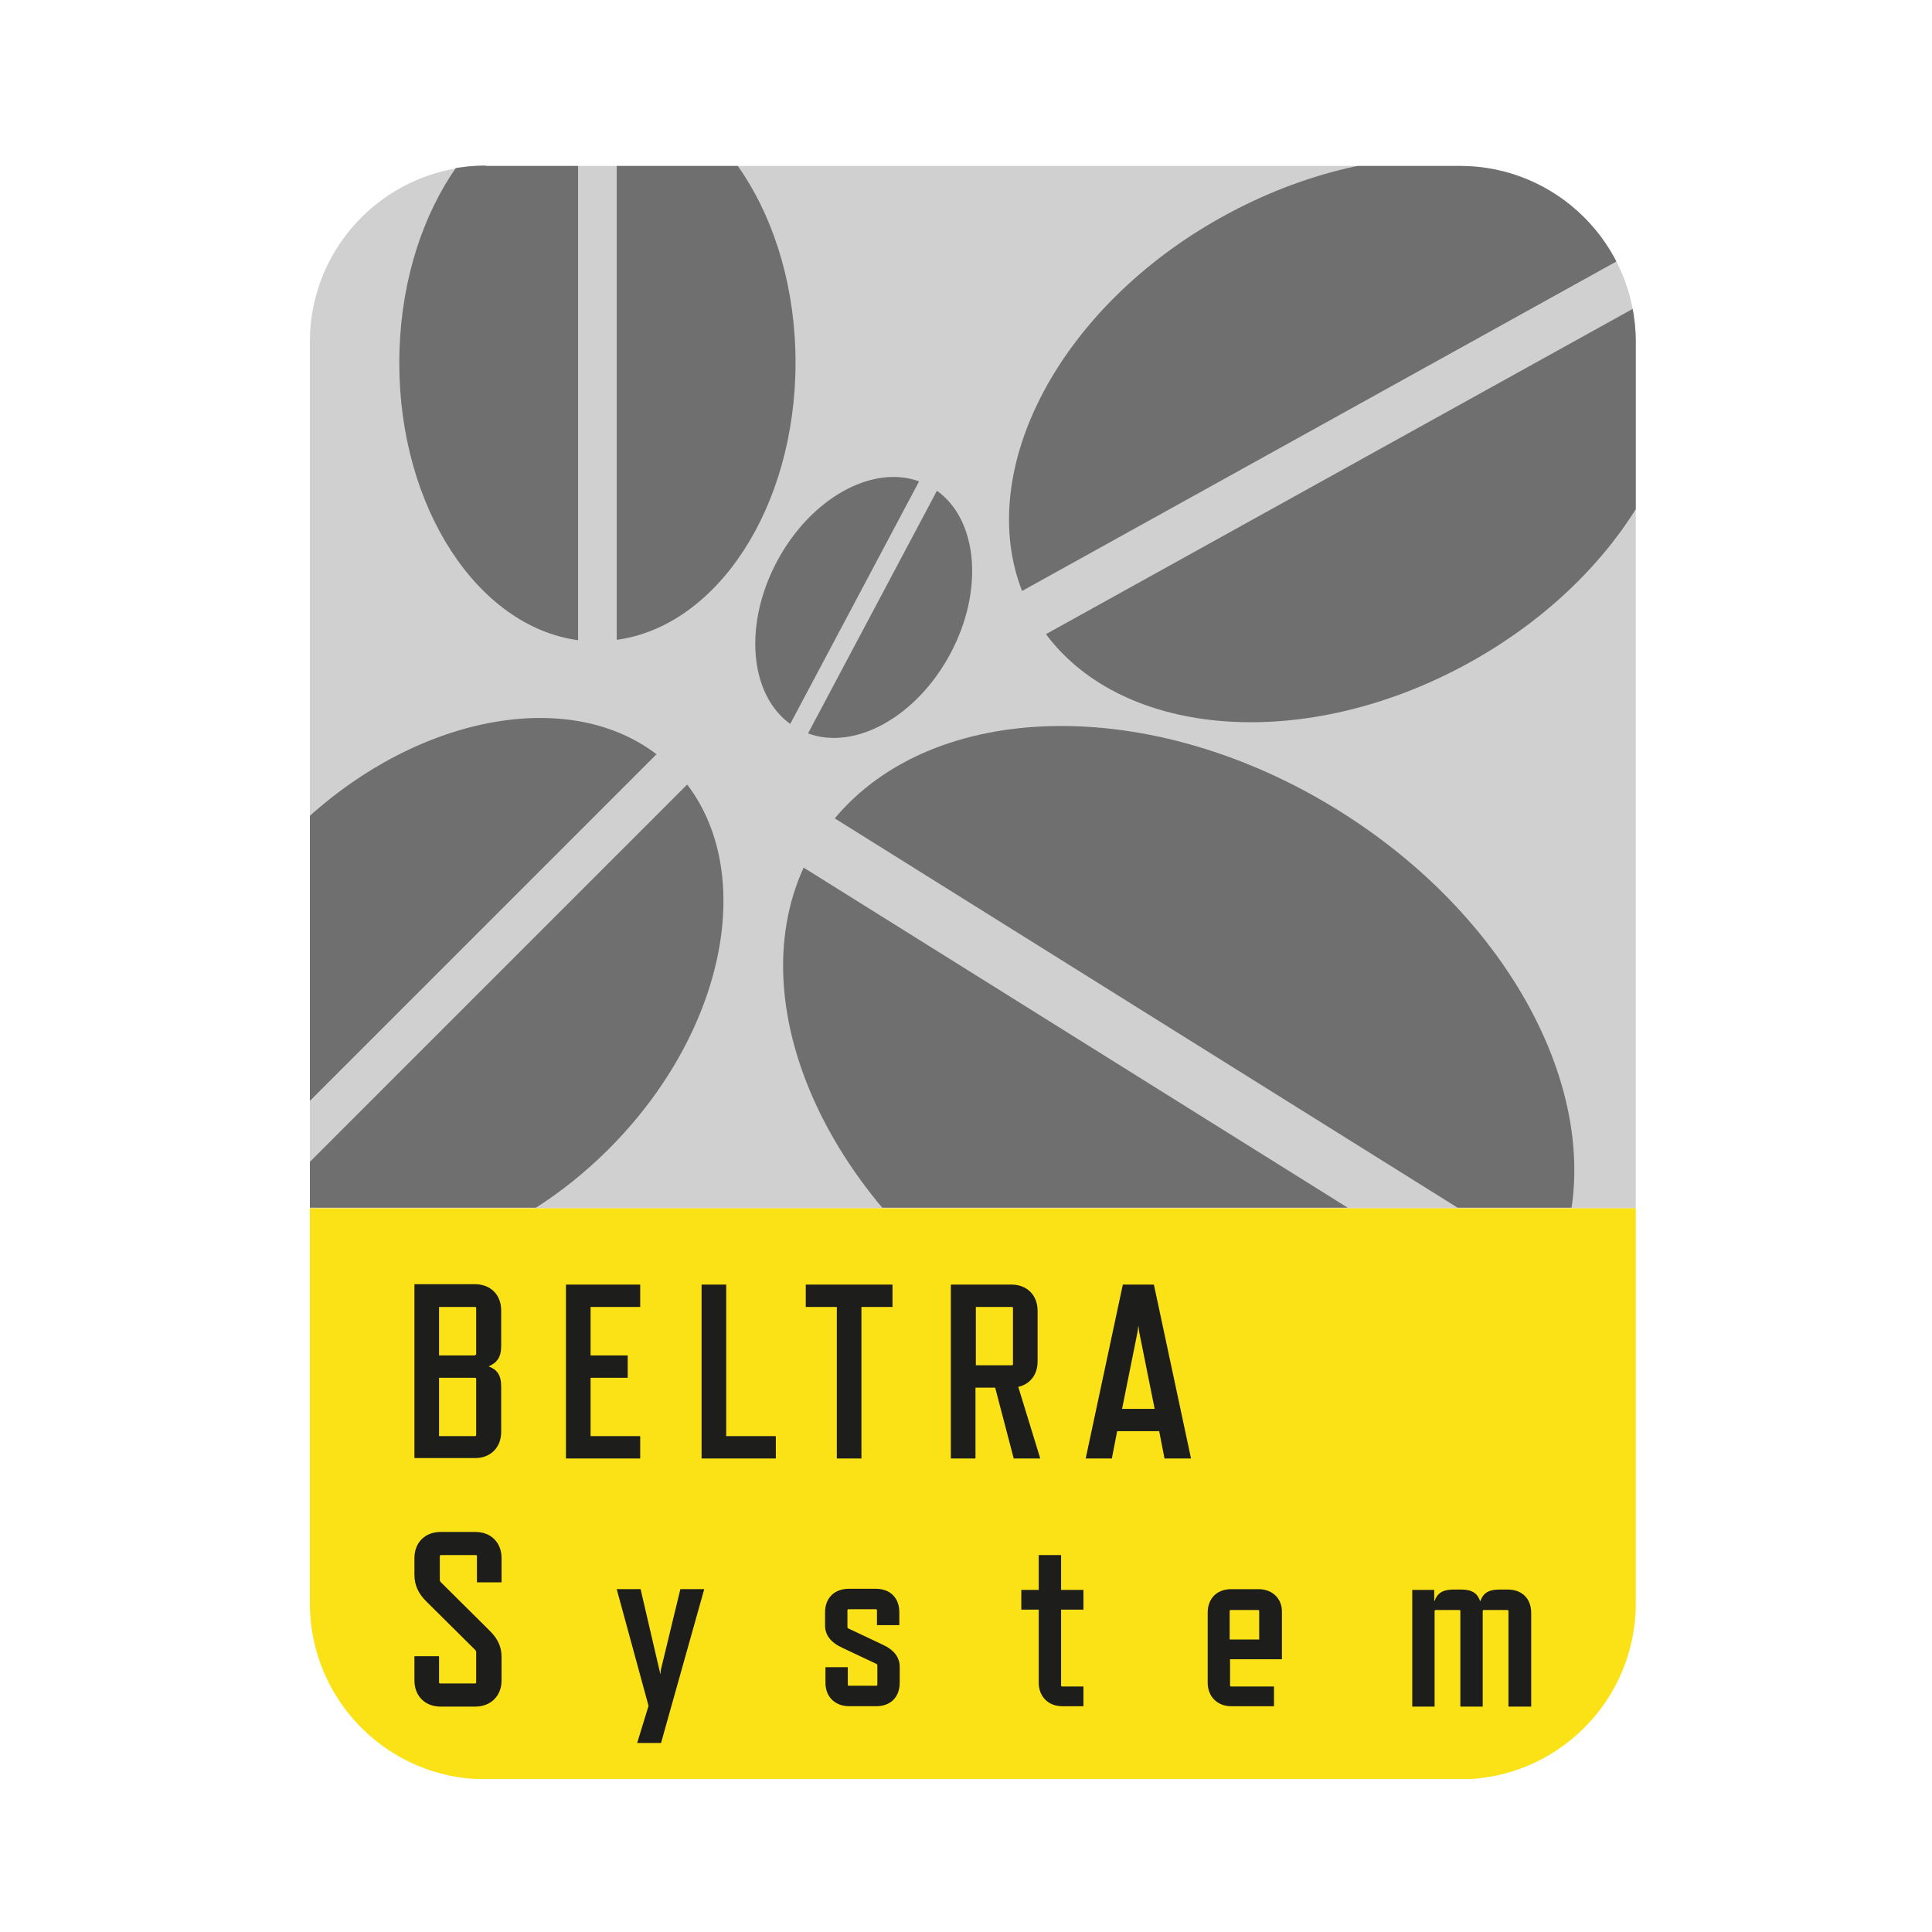
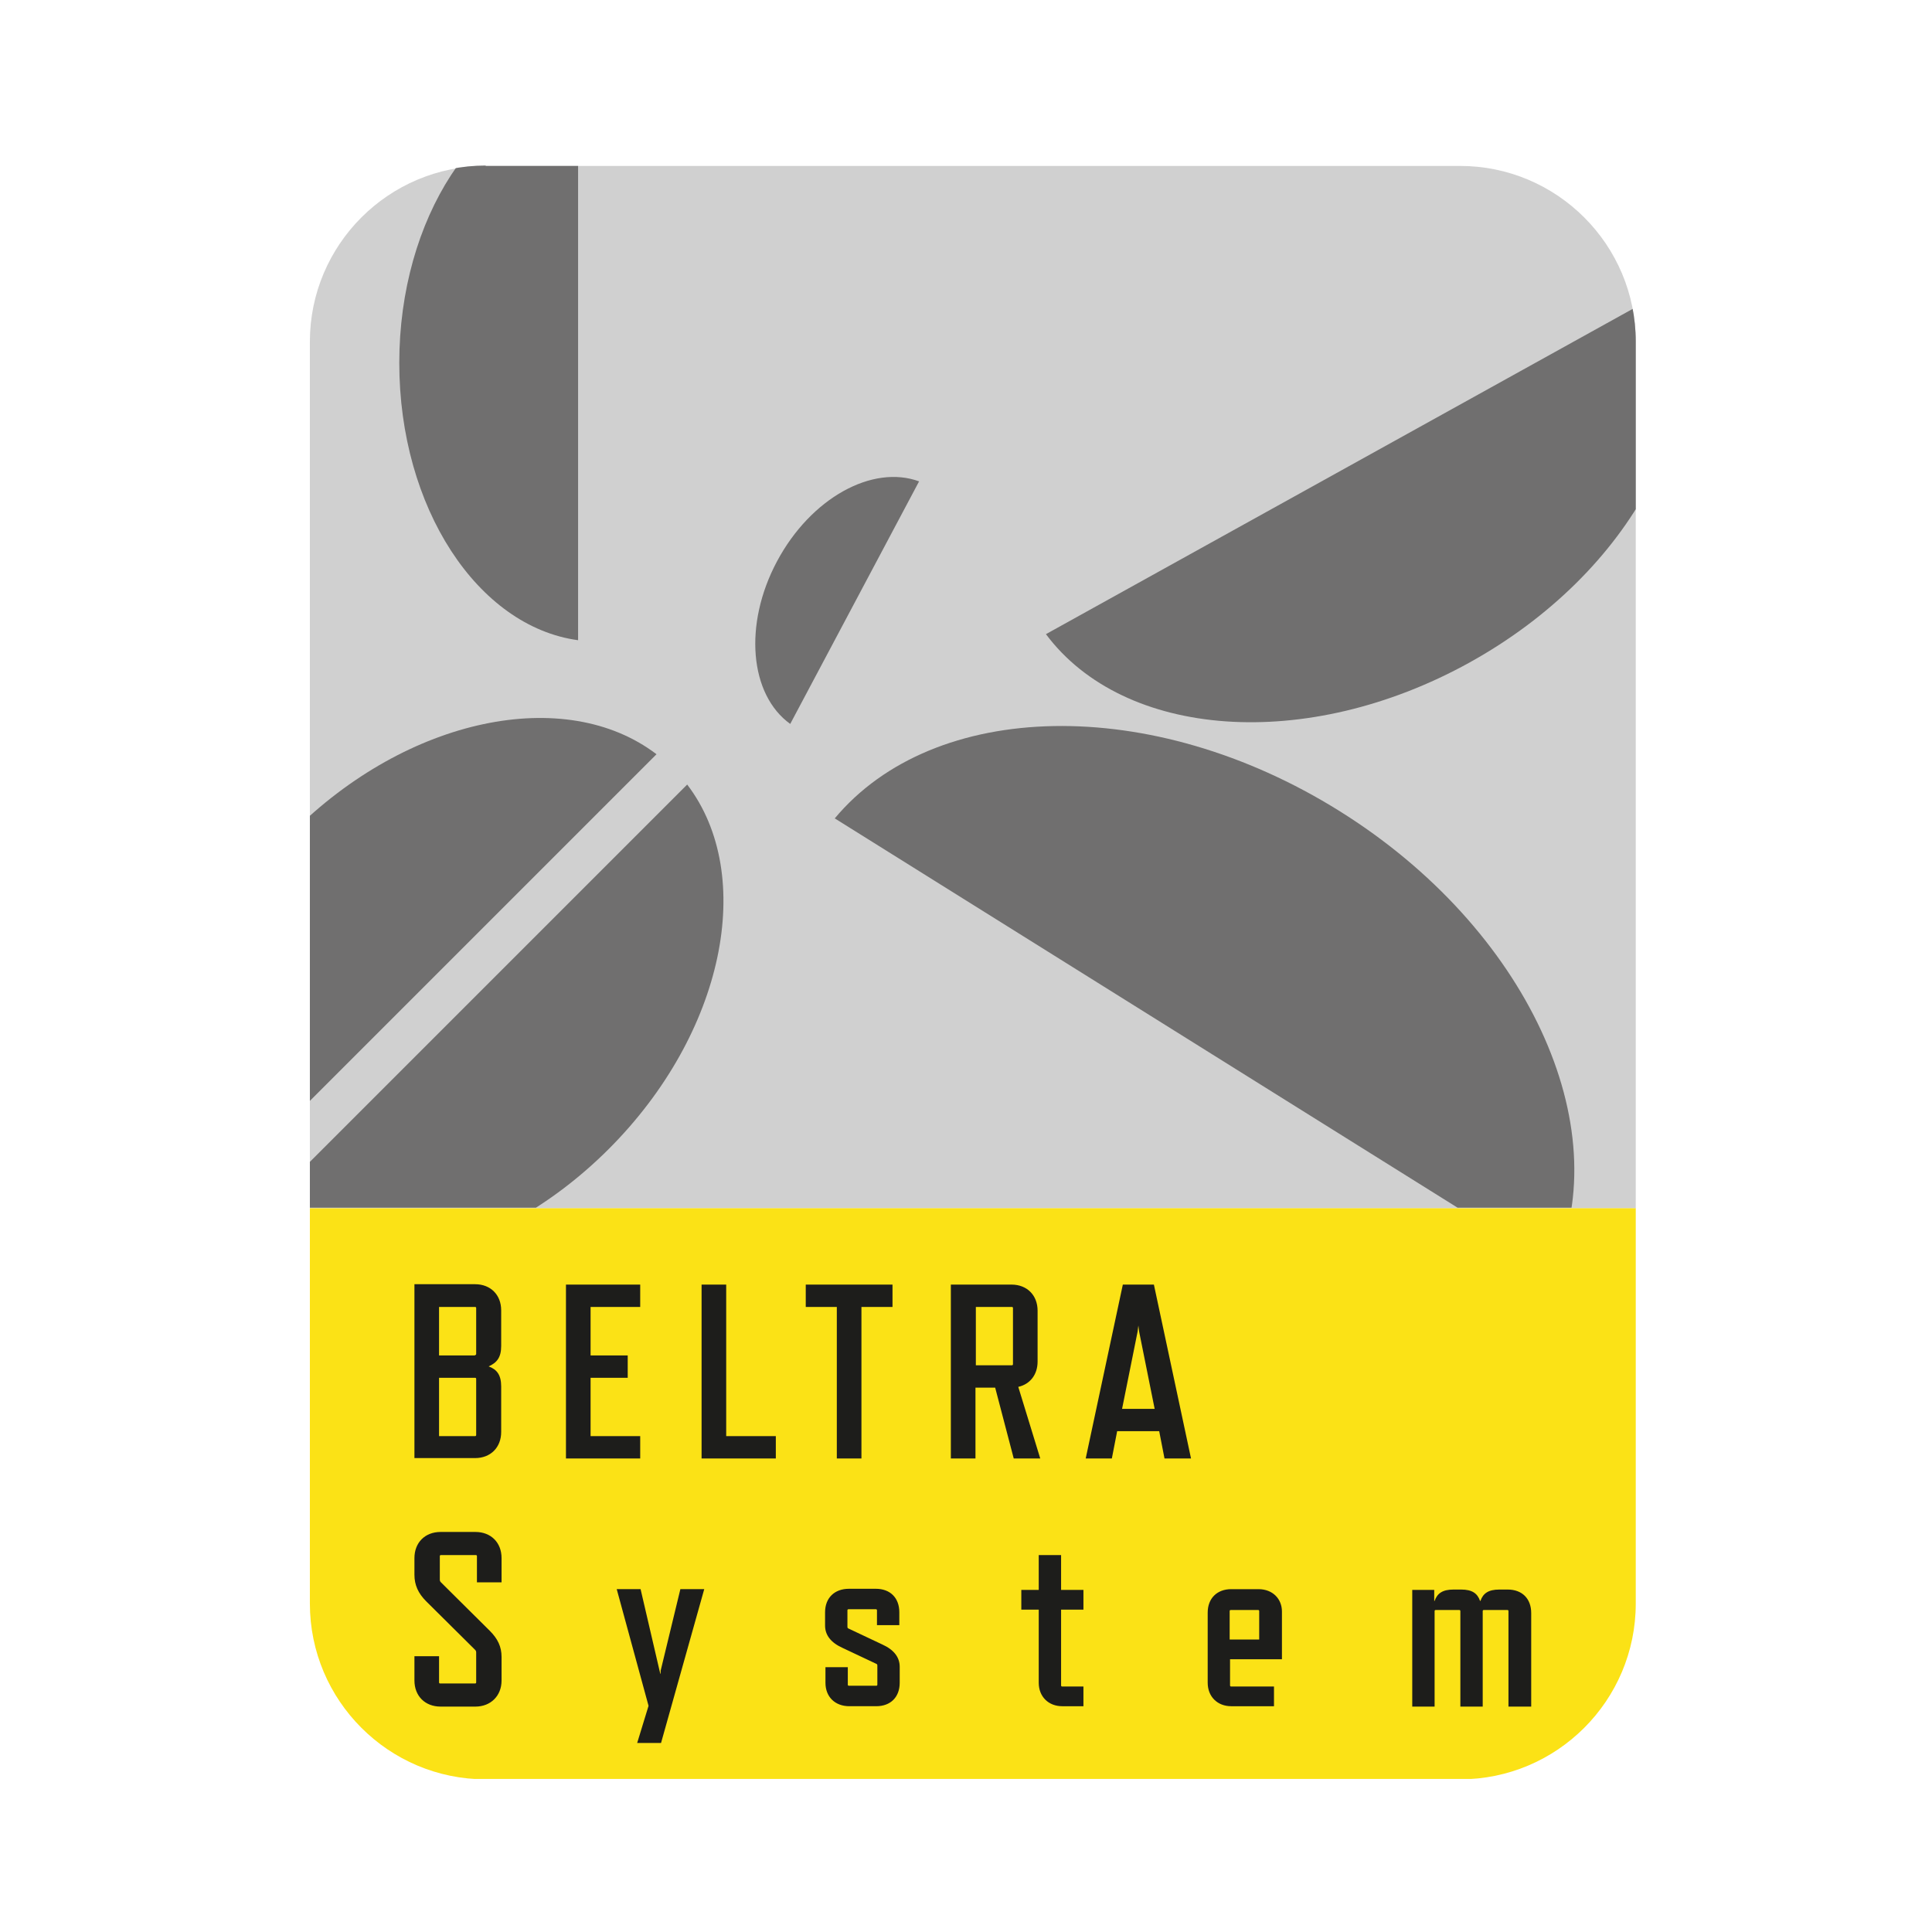
<svg xmlns="http://www.w3.org/2000/svg" id="a" viewBox="0 0 510 510">
  <defs>
    <style>.e{clip-path:url(#c);}.e,.f,.g,.h{fill:none;}.f{clip-path:url(#b);}.g{clip-path:url(#d);}.i{fill:#706f6f;}.j{fill:#fbe216;}.k{fill:#d0d0d0;}.l{fill:#1d1d1b;}</style>
    <clipPath id="b">
      <rect class="h" x="81.8" y="43.7" width="350" height="425.9" />
    </clipPath>
    <clipPath id="c">
      <path class="h" d="m128.2,43.7c-25.6,0-46.4,20.8-46.4,46.4v228.7h350V90.2c0-25.6-20.8-46.4-46.4-46.4H128.2Z" />
    </clipPath>
    <clipPath id="d">
      <rect class="h" x="81.8" y="43.7" width="350" height="425.9" />
    </clipPath>
  </defs>
  <g class="f">
    <path class="j" d="m81.8,318.9v104.4c0,25.6,20.8,46.4,46.4,46.4h257.2c25.6,0,46.4-20.8,46.4-46.4v-104.4H81.8Z" />
    <path class="k" d="m431.8,318.9V90.2c0-25.6-20.8-46.4-46.4-46.4H128.2c-25.6,0-46.4,20.8-46.4,46.4v228.7h350Z" />
  </g>
  <g class="e">
-     <path class="i" d="m212.1,229.1c-16.9,37.3,7.1,89.7,56.6,120.6,49.6,31,107.1,29.5,133.3-2l-189.9-118.7Z" />
    <path class="i" d="m220.3,216l189.9,118.7c16.9-37.3-7.1-89.7-56.6-120.6-49.6-31-107.1-29.5-133.3,2" />
    <path class="i" d="m173.3,199.1c-24-18.3-65.7-9.8-96.2,20.7-30.5,30.5-39,72.2-20.7,96.2l116.9-116.9Z" />
    <path class="i" d="m181.4,207.1l-116.9,116.9c24,18.3,65.7,9.8,96.2-20.7,30.5-30.5,39-72.2,20.7-96.2" />
    <path class="i" d="m152.6,22.6c-26.5,3.6-47.2,35-47.2,73.2s20.7,69.6,47.2,73.2V22.6Z" />
-     <path class="i" d="m162.8,22.6v146.3c26.5-3.6,47.2-35,47.2-73.2s-20.7-69.6-47.2-73.2" />
    <path class="i" d="m242.7,127.1c-12.4-4.6-28.7,4.4-37.6,21.1-8.9,16.7-7.2,35.2,3.5,42.9l34-64Z" />
-     <path class="i" d="m247.3,129.6l-34,64c12.4,4.6,28.7-4.4,37.6-21.1,8.9-16.7,7.2-35.2-3.5-42.9" />
-     <path class="i" d="m434.5,64.7c-20.5-27.6-68.8-31.3-111.8-7.5-43,23.8-65.4,66.7-52.9,98.8l164.7-91.3Z" />
    <path class="i" d="m440.8,76.1l-164.7,91.3c20.6,27.6,68.8,31.3,111.8,7.5,43-23.8,65.4-66.7,52.9-98.8" />
  </g>
  <g class="g">
    <path class="l" d="m404.2,450.5v-24.7c0-3.8-2.4-6.2-6.2-6.2h-2.2c-2.9,0-4.3,1-5,3h-.1c-.7-2-2.1-3-5-3h-2c-2.9,0-4.3,1-5,3h-.1v-2.9h-5.8v30.8h5.9v-25.2c0-.2.1-.3.3-.3h6.2c.2,0,.3.1.3.3v25.2h5.9v-25.2c0-.2.1-.3.3-.3h6.2c.2,0,.3.1.3.3v25.2h5.9Zm-71.7-17.7h-7.9v-7.5c0-.2.1-.3.3-.3h7.2c.2,0,.3.1.3.3v7.5Zm5.9,5.2v-12.6c0-3.3-2.4-5.9-6.2-5.9h-7.2c-3.7,0-6.2,2.4-6.2,6.2v18.5c0,3.7,2.6,6.2,6.2,6.2h11.3v-5.2h-11.3c-.2,0-.3-.1-.3-.3v-6.9h13.8Zm-52.4,12.4v-5.2h-5.6c-.2,0-.3-.1-.3-.3v-20h5.9v-5.2h-5.9v-9.2h-5.9v9.2h-4.6v5.2h4.6v19.3c0,3.7,2.6,6.2,6.2,6.2h5.6Zm-48.5-6.1v-4.3c0-2.5-1.5-4.5-4.6-5.9l-8.9-4.2c-.3-.1-.3-.3-.3-.6v-4.2c0-.2.1-.3.3-.3h7.2c.2,0,.3.1.3.3v3.9h5.9v-3.4c0-3.8-2.4-6.2-6.2-6.2h-7.1c-3.8,0-6.3,2.4-6.3,6.2v3.5c0,2.5,1.5,4.5,4.6,5.9l8.9,4.2c.3.1.3.3.3.6v4.9c0,.2-.1.3-.3.3h-7.2c-.2,0-.3-.1-.3-.3v-4.6h-5.9v4.1c0,3.8,2.6,6.2,6.3,6.2h7.1c3.8,0,6.2-2.4,6.2-6.2m-51.6-24.7h-6.3l-5.2,21.5v.9c-.1,0-.3-.9-.3-.9l-5-21.5h-6.3l8.4,30.8-3,9.8h6.3l11.4-40.6Zm-60.2,16.5v8.1c0,.2-.1.3-.3.3h-9.2c-.2,0-.3-.1-.3-.3v-6.9h-6.5v6.4c0,4.1,2.8,6.9,6.9,6.9h9.2c4,0,6.9-2.8,6.9-6.9v-6.2c0-2.7-1-4.8-3.1-6.9l-12.9-12.8c-.2-.2-.3-.4-.3-.7v-6.2c0-.2.1-.3.3-.3h9.2c.2,0,.3.1.3.3v6.9h6.5v-6.4c0-4.1-2.8-6.9-6.9-6.9h-9.2c-4.1,0-6.9,2.8-6.9,6.9v4.4c0,2.7,1,4.9,3.1,7l12.9,12.8c.2.2.3.4.3.7" />
    <path class="l" d="m296.2,371.9l4.1-20.4.2-1.6.2,1.6,4.1,20.4h-8.6Zm11.3,13.1h6.9l-9.8-45.9h-8.2l-9.8,45.9h6.9l1.4-7.2h11.1l1.4,7.2Zm-49.9-40h9.5c.2,0,.3.1.3.3v14.8c0,.2-.1.3-.3.3h-9.5v-15.4Zm17,40l-5.8-18.9c3.1-.7,5.1-3.2,5.1-6.7v-13.4c0-4.1-2.8-6.9-6.9-6.9h-16v45.9h6.5v-18.7h5.2l4.9,18.7h6.9Zm-39-40v-5.9h-22.9v5.9h8.2v40h6.5v-40h8.2Zm-30.8,40v-5.9h-13.1v-40h-6.5v45.9h19.6Zm-35.8,0v-5.9h-13.1v-15.4h9.8v-5.9h-9.8v-12.8h13.1v-5.9h-19.6v45.9h19.6Zm-43.6-5.9h-9.5v-15.4h9.5c.2,0,.3.1.3.3v14.8c0,.2-.1.3-.3.3m0-21.3h-9.5v-12.8h9.5c.2,0,.3.1.3.3v12.1c0,.2-.1.3-.3.3m6.9,20.3v-12c0-3-1.1-4.5-3.3-5.3h0c2.2-1,3.3-2.4,3.3-5.4v-9.4c0-4.1-2.8-6.9-6.9-6.9h-16v45.9h16c4.1,0,6.9-2.8,6.9-6.9" />
  </g>
</svg>